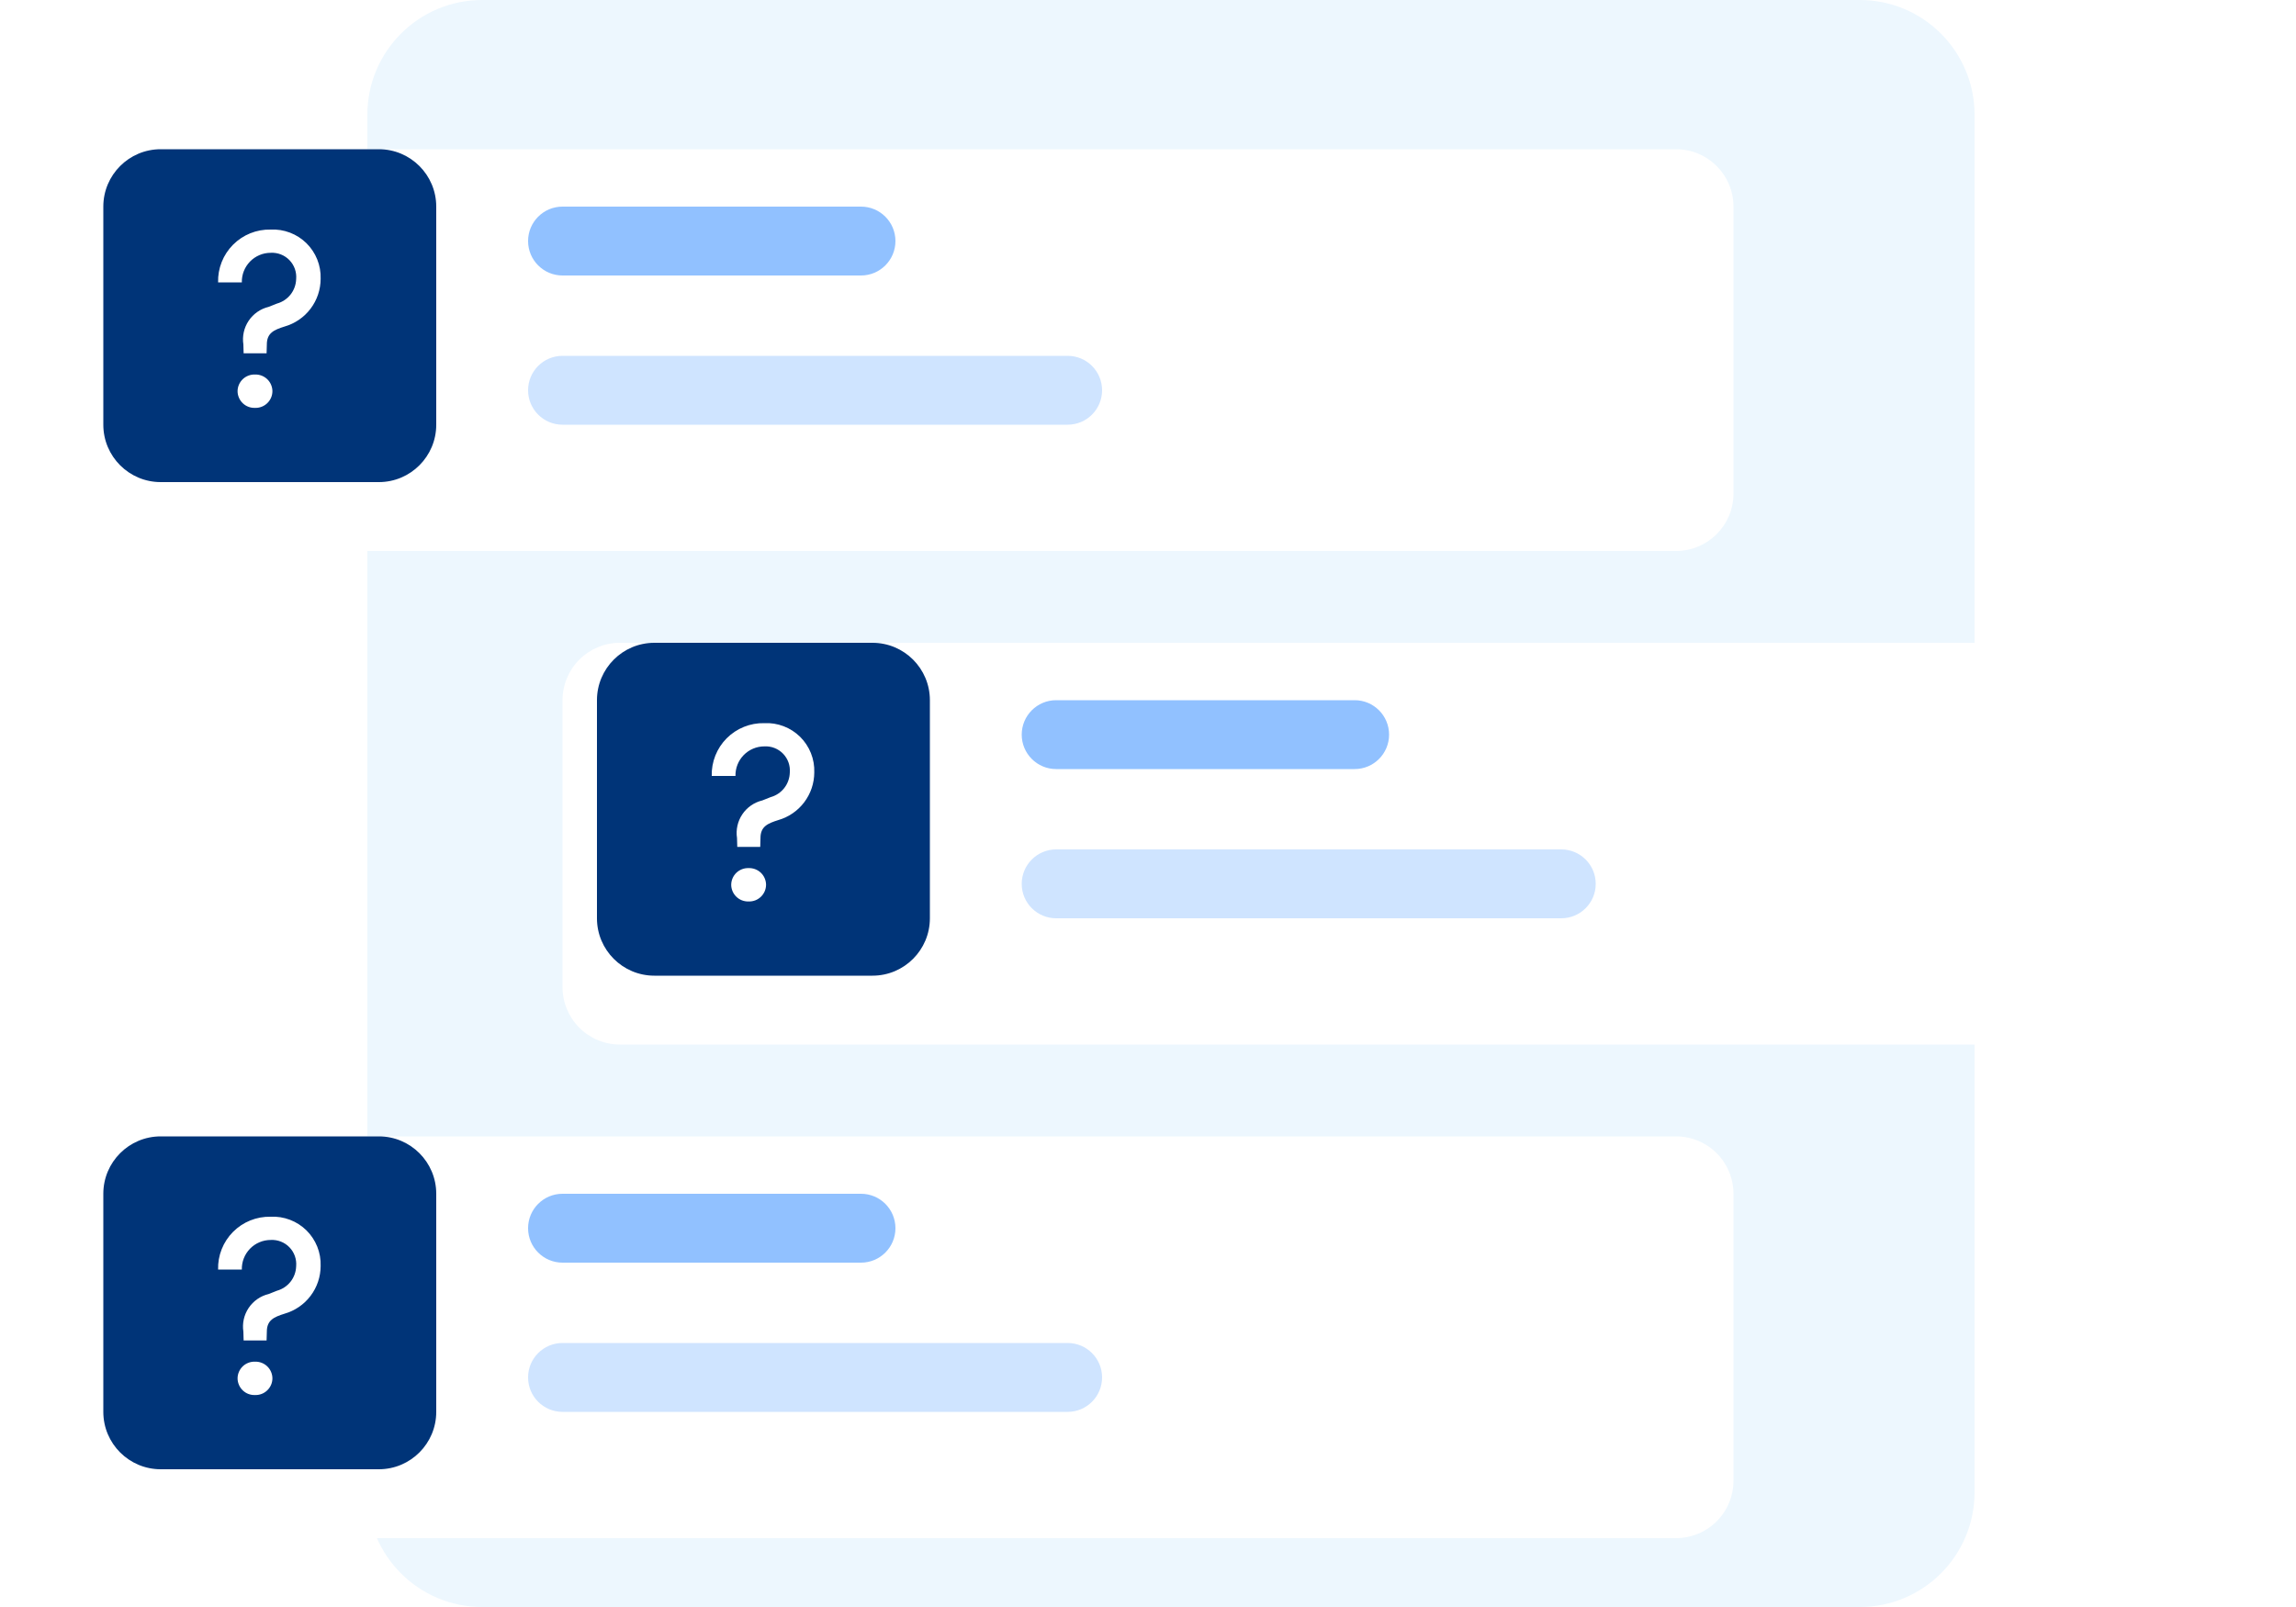
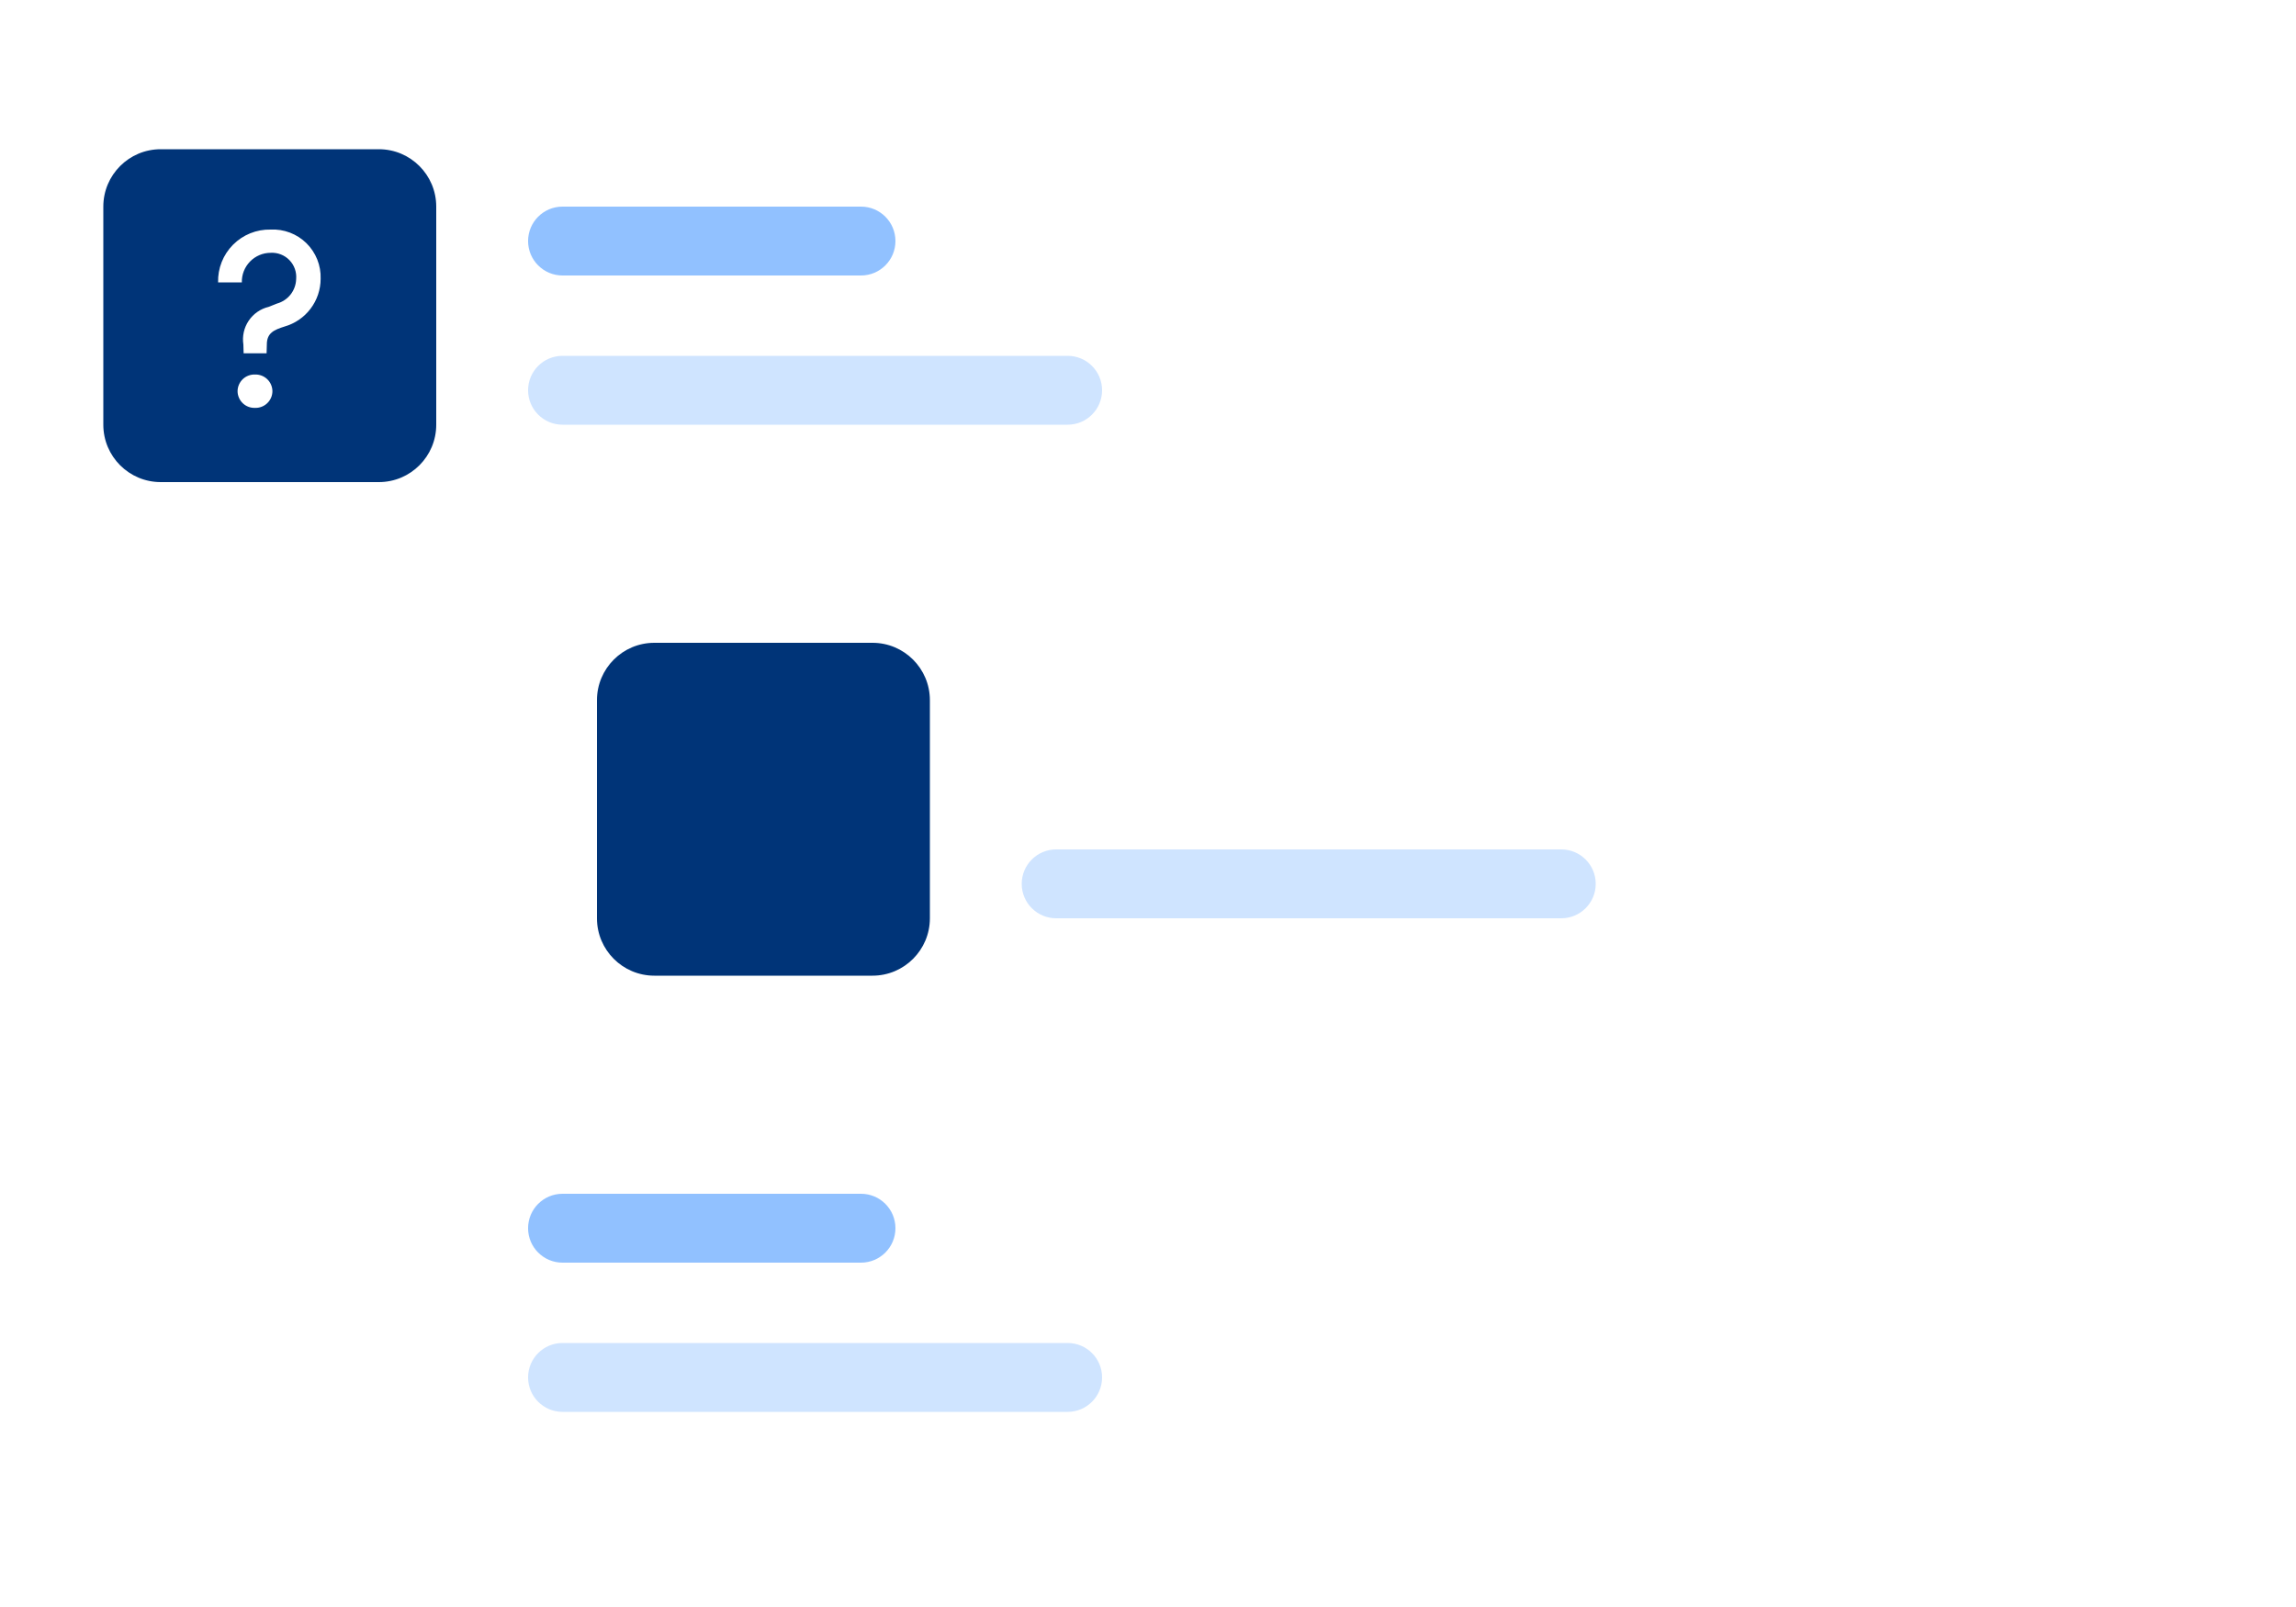
<svg xmlns="http://www.w3.org/2000/svg" width="200" height="140" viewBox="0 0 200 140" fill="none">
-   <path d="M162 0H42C36.477 0 32 4.477 32 10V130C32 135.523 36.477 140 42 140H162C167.523 140 172 135.523 172 130V10C172 4.477 167.523 0 162 0Z" fill="#EDF7FE" />
  <g filter="url(#filter0_d_3133_11582)">
    <path d="M146 10H11C8.239 10 6 12.239 6 15V40C6 42.761 8.239 45 11 45H146C148.761 45 151 42.761 151 40V15C151 12.239 148.761 10 146 10Z" fill="white" />
  </g>
  <path d="M75 18H49C47.343 18 46 19.343 46 21C46 22.657 47.343 24 49 24H75C76.657 24 78 22.657 78 21C78 19.343 76.657 18 75 18Z" fill="#91C1FF" />
  <path d="M93 31H49C47.343 31 46 32.343 46 34C46 35.657 47.343 37 49 37H93C94.657 37 96 35.657 96 34C96 32.343 94.657 31 93 31Z" fill="#CFE4FF" />
  <path d="M33 13H14C11.239 13 9 15.239 9 18V37C9 39.761 11.239 42 14 42H33C35.761 42 38 39.761 38 37V18C38 15.239 35.761 13 33 13Z" fill="#003478" />
  <path d="M21.222 30.78H23.222L23.244 30.01C23.244 28.998 23.882 28.734 24.784 28.448C25.689 28.19 26.485 27.645 27.052 26.895C27.62 26.145 27.928 25.23 27.93 24.29C27.95 23.715 27.85 23.143 27.637 22.609C27.424 22.076 27.103 21.592 26.694 21.188C26.284 20.785 25.795 20.471 25.258 20.267C24.721 20.062 24.148 19.971 23.574 20C22.967 19.986 22.364 20.097 21.801 20.323C21.239 20.55 20.728 20.889 20.3 21.319C19.872 21.749 19.536 22.262 19.312 22.826C19.088 23.39 18.981 23.993 18.998 24.6H21.066C21.058 24.265 21.117 23.932 21.239 23.62C21.362 23.308 21.546 23.024 21.779 22.784C22.013 22.544 22.292 22.354 22.601 22.223C22.909 22.092 23.241 22.025 23.576 22.024C23.878 22.006 24.18 22.054 24.462 22.164C24.744 22.273 24.999 22.443 25.21 22.66C25.421 22.877 25.582 23.137 25.684 23.422C25.785 23.707 25.824 24.01 25.798 24.312C25.784 24.8 25.615 25.27 25.314 25.655C25.013 26.039 24.596 26.316 24.126 26.446L23.4 26.734C22.689 26.905 22.068 27.337 21.661 27.944C21.253 28.551 21.089 29.289 21.2 30.012L21.222 30.78ZM22.212 35.534C22.408 35.541 22.603 35.508 22.786 35.438C22.969 35.369 23.136 35.263 23.278 35.127C23.419 34.992 23.532 34.829 23.61 34.649C23.688 34.469 23.728 34.276 23.73 34.08C23.728 33.884 23.687 33.691 23.609 33.511C23.532 33.331 23.419 33.169 23.277 33.033C23.136 32.898 22.968 32.792 22.785 32.723C22.602 32.653 22.407 32.621 22.212 32.628C22.016 32.621 21.821 32.653 21.638 32.723C21.455 32.792 21.288 32.898 21.146 33.033C21.005 33.169 20.892 33.331 20.814 33.511C20.736 33.691 20.695 33.884 20.694 34.08C20.695 34.276 20.736 34.469 20.814 34.649C20.891 34.829 21.004 34.992 21.146 35.127C21.287 35.263 21.454 35.369 21.637 35.438C21.821 35.508 22.016 35.541 22.212 35.534Z" fill="white" />
  <g filter="url(#filter1_d_3133_11582)">
-     <path d="M54 53H189C190.326 53 191.598 53.527 192.536 54.465C193.473 55.402 194 56.674 194 58V83C194 84.326 193.473 85.598 192.536 86.535C191.598 87.473 190.326 88 189 88H54C52.674 88 51.402 87.473 50.465 86.535C49.527 85.598 49 84.326 49 83V58C49 56.674 49.527 55.402 50.465 54.465C51.402 53.527 52.674 53 54 53V53Z" fill="white" />
-   </g>
-   <path d="M118 61H92C90.343 61 89 62.343 89 64C89 65.657 90.343 67 92 67H118C119.657 67 121 65.657 121 64C121 62.343 119.657 61 118 61Z" fill="#91C1FF" />
+     </g>
  <path d="M136 74H92C90.343 74 89 75.343 89 77C89 78.657 90.343 80 92 80H136C137.657 80 139 78.657 139 77C139 75.343 137.657 74 136 74Z" fill="#CFE4FF" />
  <path d="M76 56H57C54.239 56 52 58.239 52 61V80C52 82.761 54.239 85 57 85H76C78.761 85 81 82.761 81 80V61C81 58.239 78.761 56 76 56Z" fill="#003478" />
-   <path d="M64.222 73.78H66.222L66.244 73.01C66.244 71.998 66.882 71.734 67.784 71.448C68.689 71.19 69.485 70.645 70.052 69.895C70.62 69.145 70.928 68.231 70.93 67.29C70.95 66.715 70.85 66.143 70.637 65.609C70.424 65.076 70.103 64.592 69.694 64.188C69.284 63.785 68.795 63.471 68.258 63.267C67.721 63.062 67.148 62.971 66.574 63C65.967 62.986 65.364 63.097 64.801 63.324C64.239 63.55 63.728 63.889 63.3 64.319C62.872 64.749 62.536 65.262 62.312 65.826C62.088 66.39 61.981 66.993 61.998 67.6H64.066C64.058 67.265 64.117 66.932 64.24 66.62C64.362 66.308 64.546 66.024 64.779 65.784C65.013 65.544 65.292 65.353 65.601 65.223C65.909 65.092 66.241 65.025 66.576 65.024C66.878 65.006 67.18 65.054 67.462 65.164C67.744 65.273 67.999 65.443 68.21 65.66C68.421 65.877 68.582 66.137 68.684 66.422C68.785 66.707 68.824 67.01 68.798 67.312C68.784 67.8 68.615 68.27 68.314 68.655C68.013 69.039 67.596 69.316 67.126 69.446L66.4 69.734C65.689 69.905 65.068 70.337 64.661 70.944C64.254 71.551 64.089 72.289 64.2 73.012L64.222 73.78ZM65.212 78.534C65.408 78.541 65.603 78.508 65.786 78.439C65.969 78.369 66.136 78.263 66.278 78.127C66.419 77.992 66.532 77.829 66.61 77.649C66.688 77.469 66.728 77.276 66.73 77.08C66.728 76.884 66.687 76.691 66.609 76.511C66.532 76.331 66.419 76.169 66.277 76.033C66.136 75.898 65.969 75.793 65.785 75.723C65.603 75.653 65.407 75.621 65.212 75.628C65.016 75.621 64.821 75.653 64.638 75.723C64.455 75.793 64.288 75.898 64.146 76.033C64.005 76.169 63.892 76.331 63.814 76.511C63.736 76.691 63.696 76.884 63.694 77.08C63.695 77.276 63.736 77.469 63.814 77.649C63.891 77.829 64.004 77.992 64.146 78.127C64.287 78.263 64.454 78.369 64.638 78.439C64.821 78.508 65.016 78.541 65.212 78.534Z" fill="white" />
  <g filter="url(#filter2_d_3133_11582)">
    <path d="M11 96H146C147.326 96 148.598 96.527 149.536 97.465C150.473 98.402 151 99.674 151 101V126C151 127.326 150.473 128.598 149.536 129.536C148.598 130.473 147.326 131 146 131H11C9.674 131 8.402 130.473 7.464 129.536C6.527 128.598 6 127.326 6 126V101C6 99.674 6.527 98.402 7.464 97.465C8.402 96.527 9.674 96 11 96V96Z" fill="white" />
  </g>
  <path d="M75 104H49C47.343 104 46 105.343 46 107C46 108.657 47.343 110 49 110H75C76.657 110 78 108.657 78 107C78 105.343 76.657 104 75 104Z" fill="#91C1FF" />
  <path d="M93 117H49C47.343 117 46 118.343 46 120C46 121.657 47.343 123 49 123H93C94.657 123 96 121.657 96 120C96 118.343 94.657 117 93 117Z" fill="#CFE4FF" />
-   <path d="M33 99H14C11.239 99 9 101.239 9 104V123C9 125.761 11.239 128 14 128H33C35.761 128 38 125.761 38 123V104C38 101.239 35.761 99 33 99Z" fill="#003478" />
  <path d="M21.222 116.78H23.222L23.244 116.01C23.244 114.998 23.882 114.734 24.784 114.448C25.689 114.19 26.485 113.645 27.052 112.895C27.62 112.145 27.928 111.23 27.93 110.29C27.95 109.715 27.85 109.143 27.637 108.609C27.424 108.076 27.103 107.592 26.694 107.188C26.284 106.785 25.795 106.471 25.258 106.267C24.721 106.062 24.148 105.971 23.574 106C22.967 105.987 22.364 106.097 21.801 106.323C21.239 106.55 20.728 106.889 20.3 107.319C19.872 107.749 19.536 108.262 19.312 108.826C19.088 109.39 18.981 109.993 18.998 110.6H21.066C21.058 110.265 21.117 109.932 21.239 109.62C21.362 109.308 21.546 109.024 21.779 108.784C22.013 108.544 22.292 108.353 22.601 108.223C22.909 108.092 23.241 108.025 23.576 108.024C23.878 108.006 24.18 108.054 24.462 108.164C24.744 108.273 24.999 108.443 25.21 108.66C25.421 108.877 25.582 109.137 25.684 109.422C25.785 109.707 25.824 110.01 25.798 110.312C25.784 110.8 25.615 111.27 25.314 111.655C25.013 112.039 24.596 112.316 24.126 112.446L23.4 112.734C22.689 112.905 22.068 113.337 21.661 113.944C21.253 114.551 21.089 115.289 21.2 116.012L21.222 116.78ZM22.212 121.534C22.408 121.541 22.603 121.508 22.786 121.439C22.969 121.369 23.136 121.263 23.278 121.127C23.419 120.992 23.532 120.829 23.61 120.649C23.688 120.469 23.728 120.276 23.73 120.08C23.728 119.884 23.687 119.691 23.609 119.511C23.532 119.331 23.419 119.169 23.277 119.033C23.136 118.898 22.968 118.792 22.785 118.723C22.602 118.653 22.407 118.621 22.212 118.628C22.016 118.621 21.821 118.653 21.638 118.723C21.455 118.792 21.288 118.898 21.146 119.033C21.005 119.169 20.892 119.331 20.814 119.511C20.736 119.691 20.695 119.884 20.694 120.08C20.695 120.276 20.736 120.469 20.814 120.649C20.891 120.829 21.004 120.992 21.146 121.127C21.287 121.263 21.454 121.369 21.637 121.439C21.821 121.508 22.016 121.541 22.212 121.534Z" fill="white" />
  <defs>
    <filter id="filter0_d_3133_11582" x="0" y="7" width="157" height="47" filterUnits="userSpaceOnUse" color-interpolation-filters="sRGB">
      <feFlood flood-opacity="0" result="BackgroundImageFix" />
      <feColorMatrix in="SourceAlpha" type="matrix" values="0 0 0 0 0 0 0 0 0 0 0 0 0 0 0 0 0 0 127 0" result="hardAlpha" />
      <feOffset dy="3" />
      <feGaussianBlur stdDeviation="3" />
      <feColorMatrix type="matrix" values="0 0 0 0 0 0 0 0 0 0 0 0 0 0 0 0 0 0 0.161 0" />
      <feBlend mode="normal" in2="BackgroundImageFix" result="effect1_dropShadow_3133_11582" />
      <feBlend mode="normal" in="SourceGraphic" in2="effect1_dropShadow_3133_11582" result="shape" />
    </filter>
    <filter id="filter1_d_3133_11582" x="43" y="50" width="157" height="47" filterUnits="userSpaceOnUse" color-interpolation-filters="sRGB">
      <feFlood flood-opacity="0" result="BackgroundImageFix" />
      <feColorMatrix in="SourceAlpha" type="matrix" values="0 0 0 0 0 0 0 0 0 0 0 0 0 0 0 0 0 0 127 0" result="hardAlpha" />
      <feOffset dy="3" />
      <feGaussianBlur stdDeviation="3" />
      <feColorMatrix type="matrix" values="0 0 0 0 0 0 0 0 0 0 0 0 0 0 0 0 0 0 0.161 0" />
      <feBlend mode="normal" in2="BackgroundImageFix" result="effect1_dropShadow_3133_11582" />
      <feBlend mode="normal" in="SourceGraphic" in2="effect1_dropShadow_3133_11582" result="shape" />
    </filter>
    <filter id="filter2_d_3133_11582" x="0" y="93" width="157" height="47" filterUnits="userSpaceOnUse" color-interpolation-filters="sRGB">
      <feFlood flood-opacity="0" result="BackgroundImageFix" />
      <feColorMatrix in="SourceAlpha" type="matrix" values="0 0 0 0 0 0 0 0 0 0 0 0 0 0 0 0 0 0 127 0" result="hardAlpha" />
      <feOffset dy="3" />
      <feGaussianBlur stdDeviation="3" />
      <feColorMatrix type="matrix" values="0 0 0 0 0 0 0 0 0 0 0 0 0 0 0 0 0 0 0.161 0" />
      <feBlend mode="normal" in2="BackgroundImageFix" result="effect1_dropShadow_3133_11582" />
      <feBlend mode="normal" in="SourceGraphic" in2="effect1_dropShadow_3133_11582" result="shape" />
    </filter>
  </defs>
</svg>